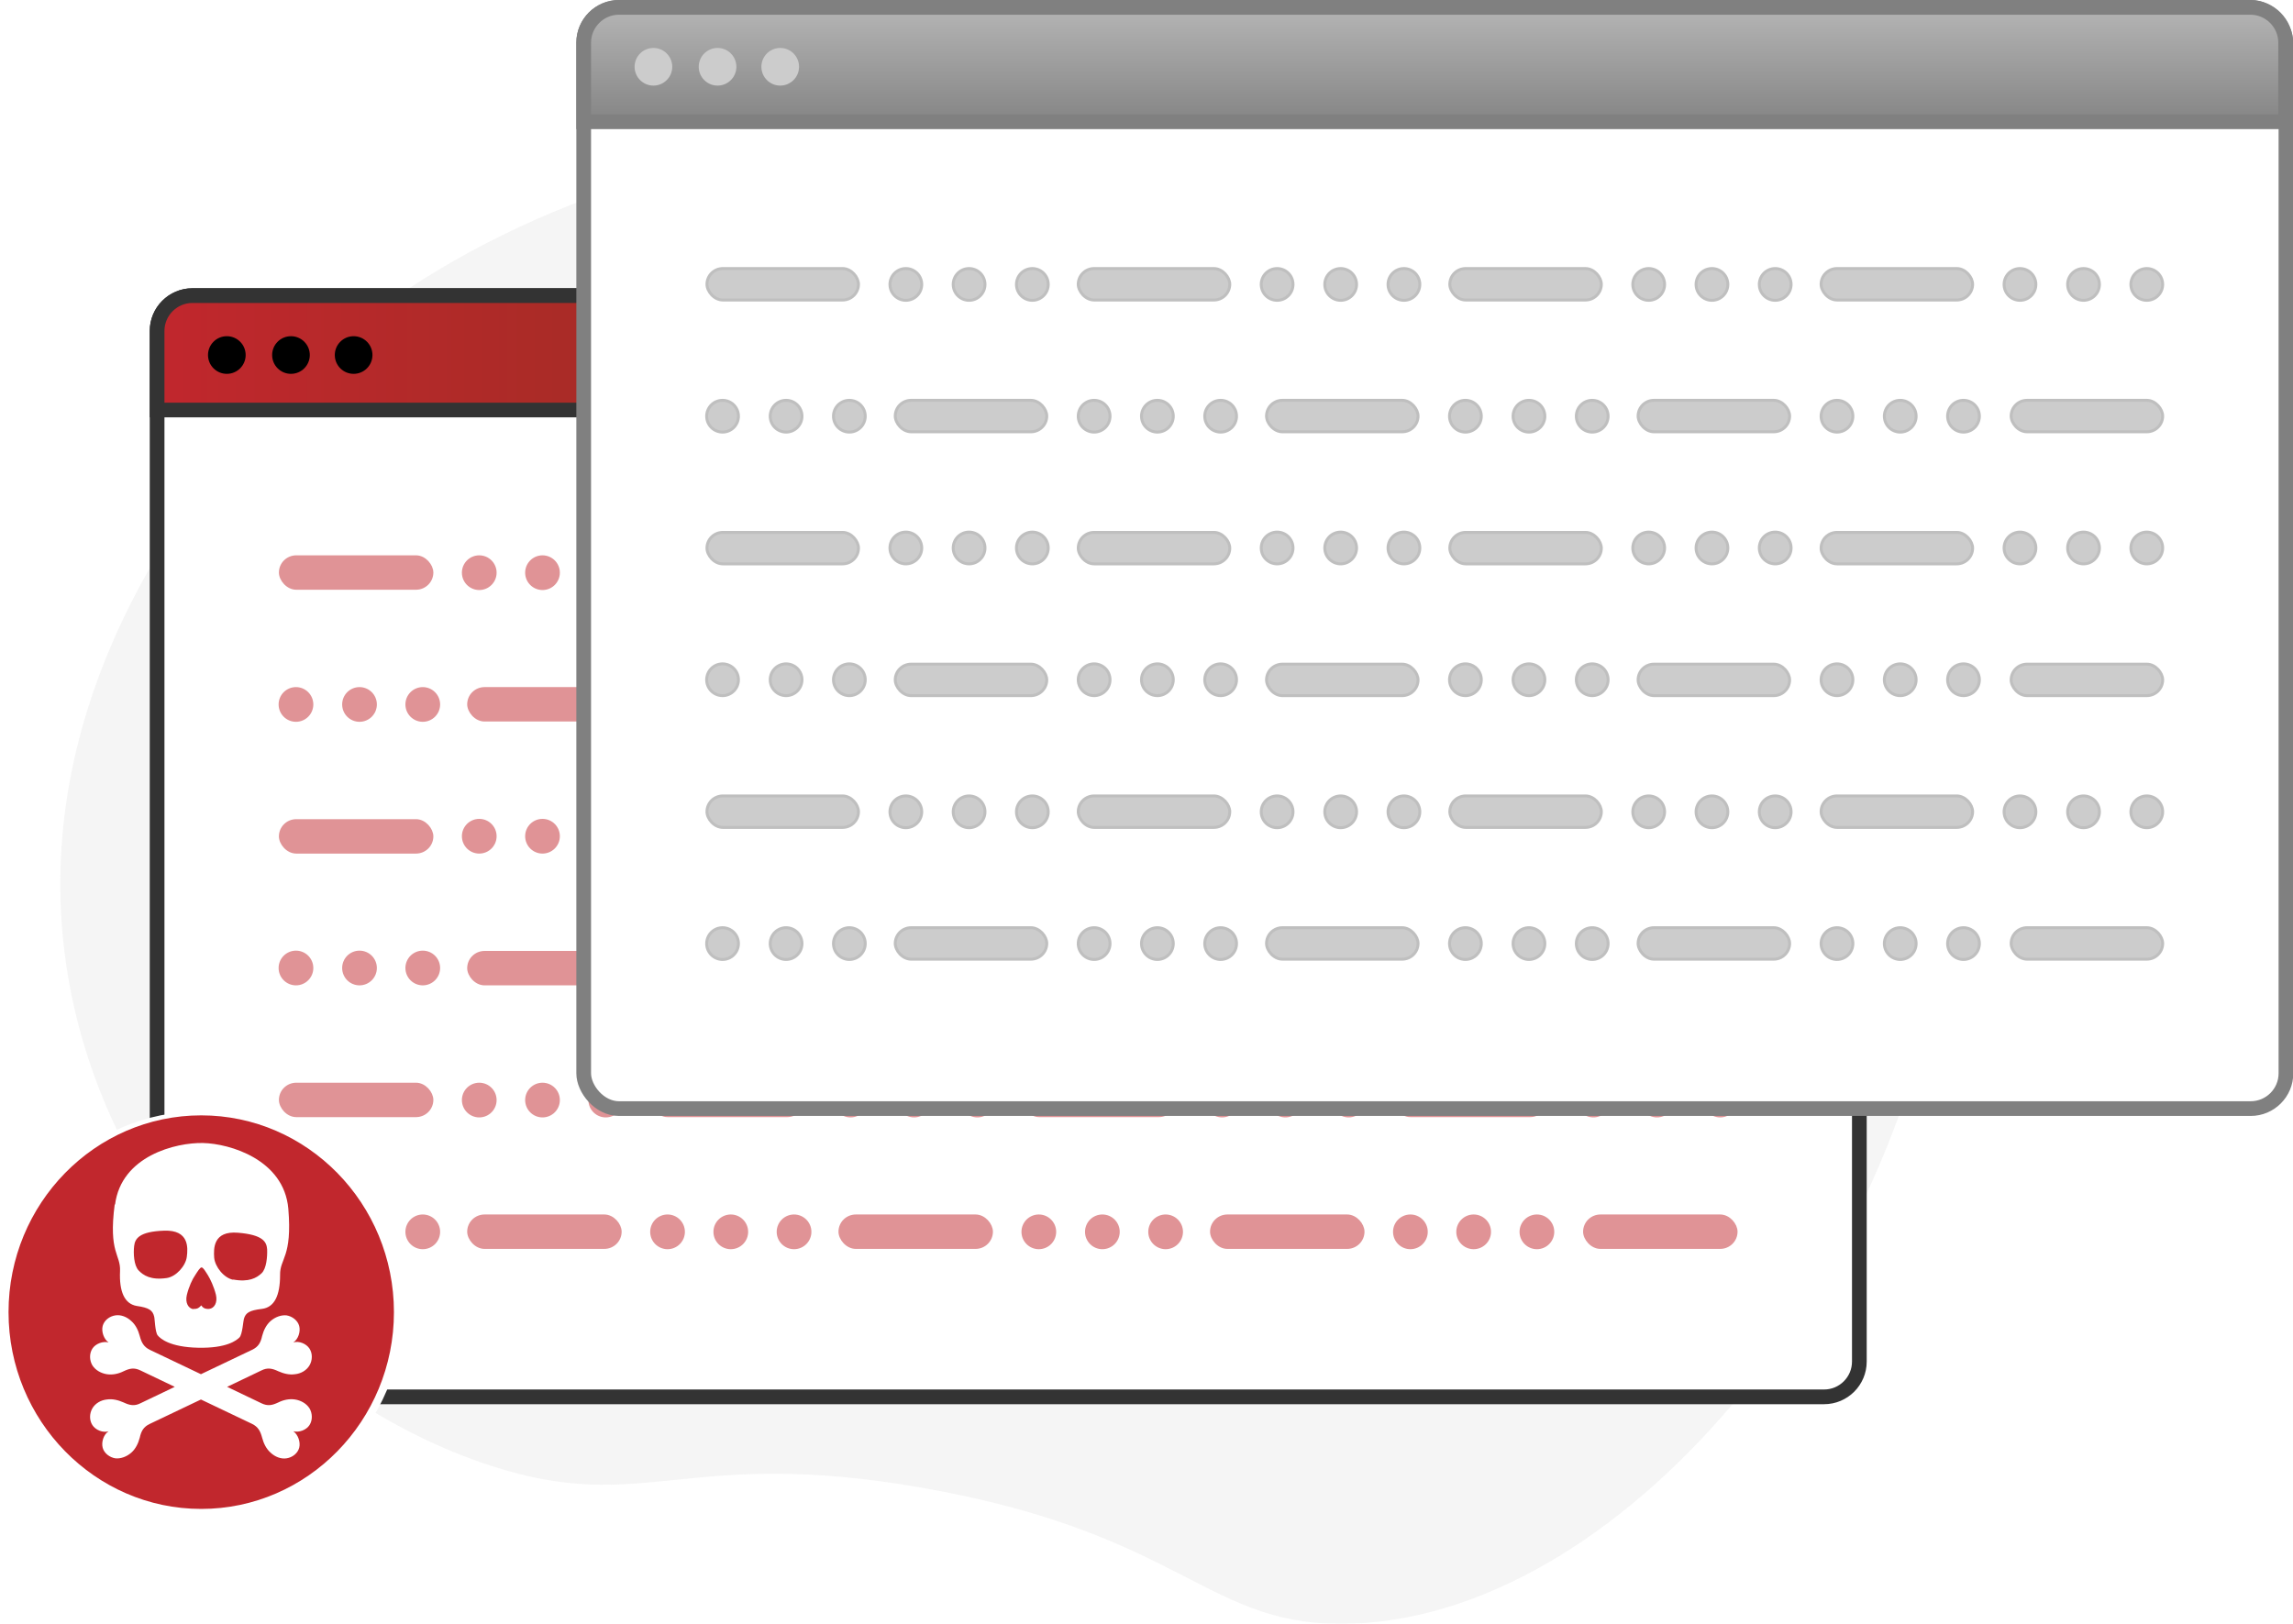
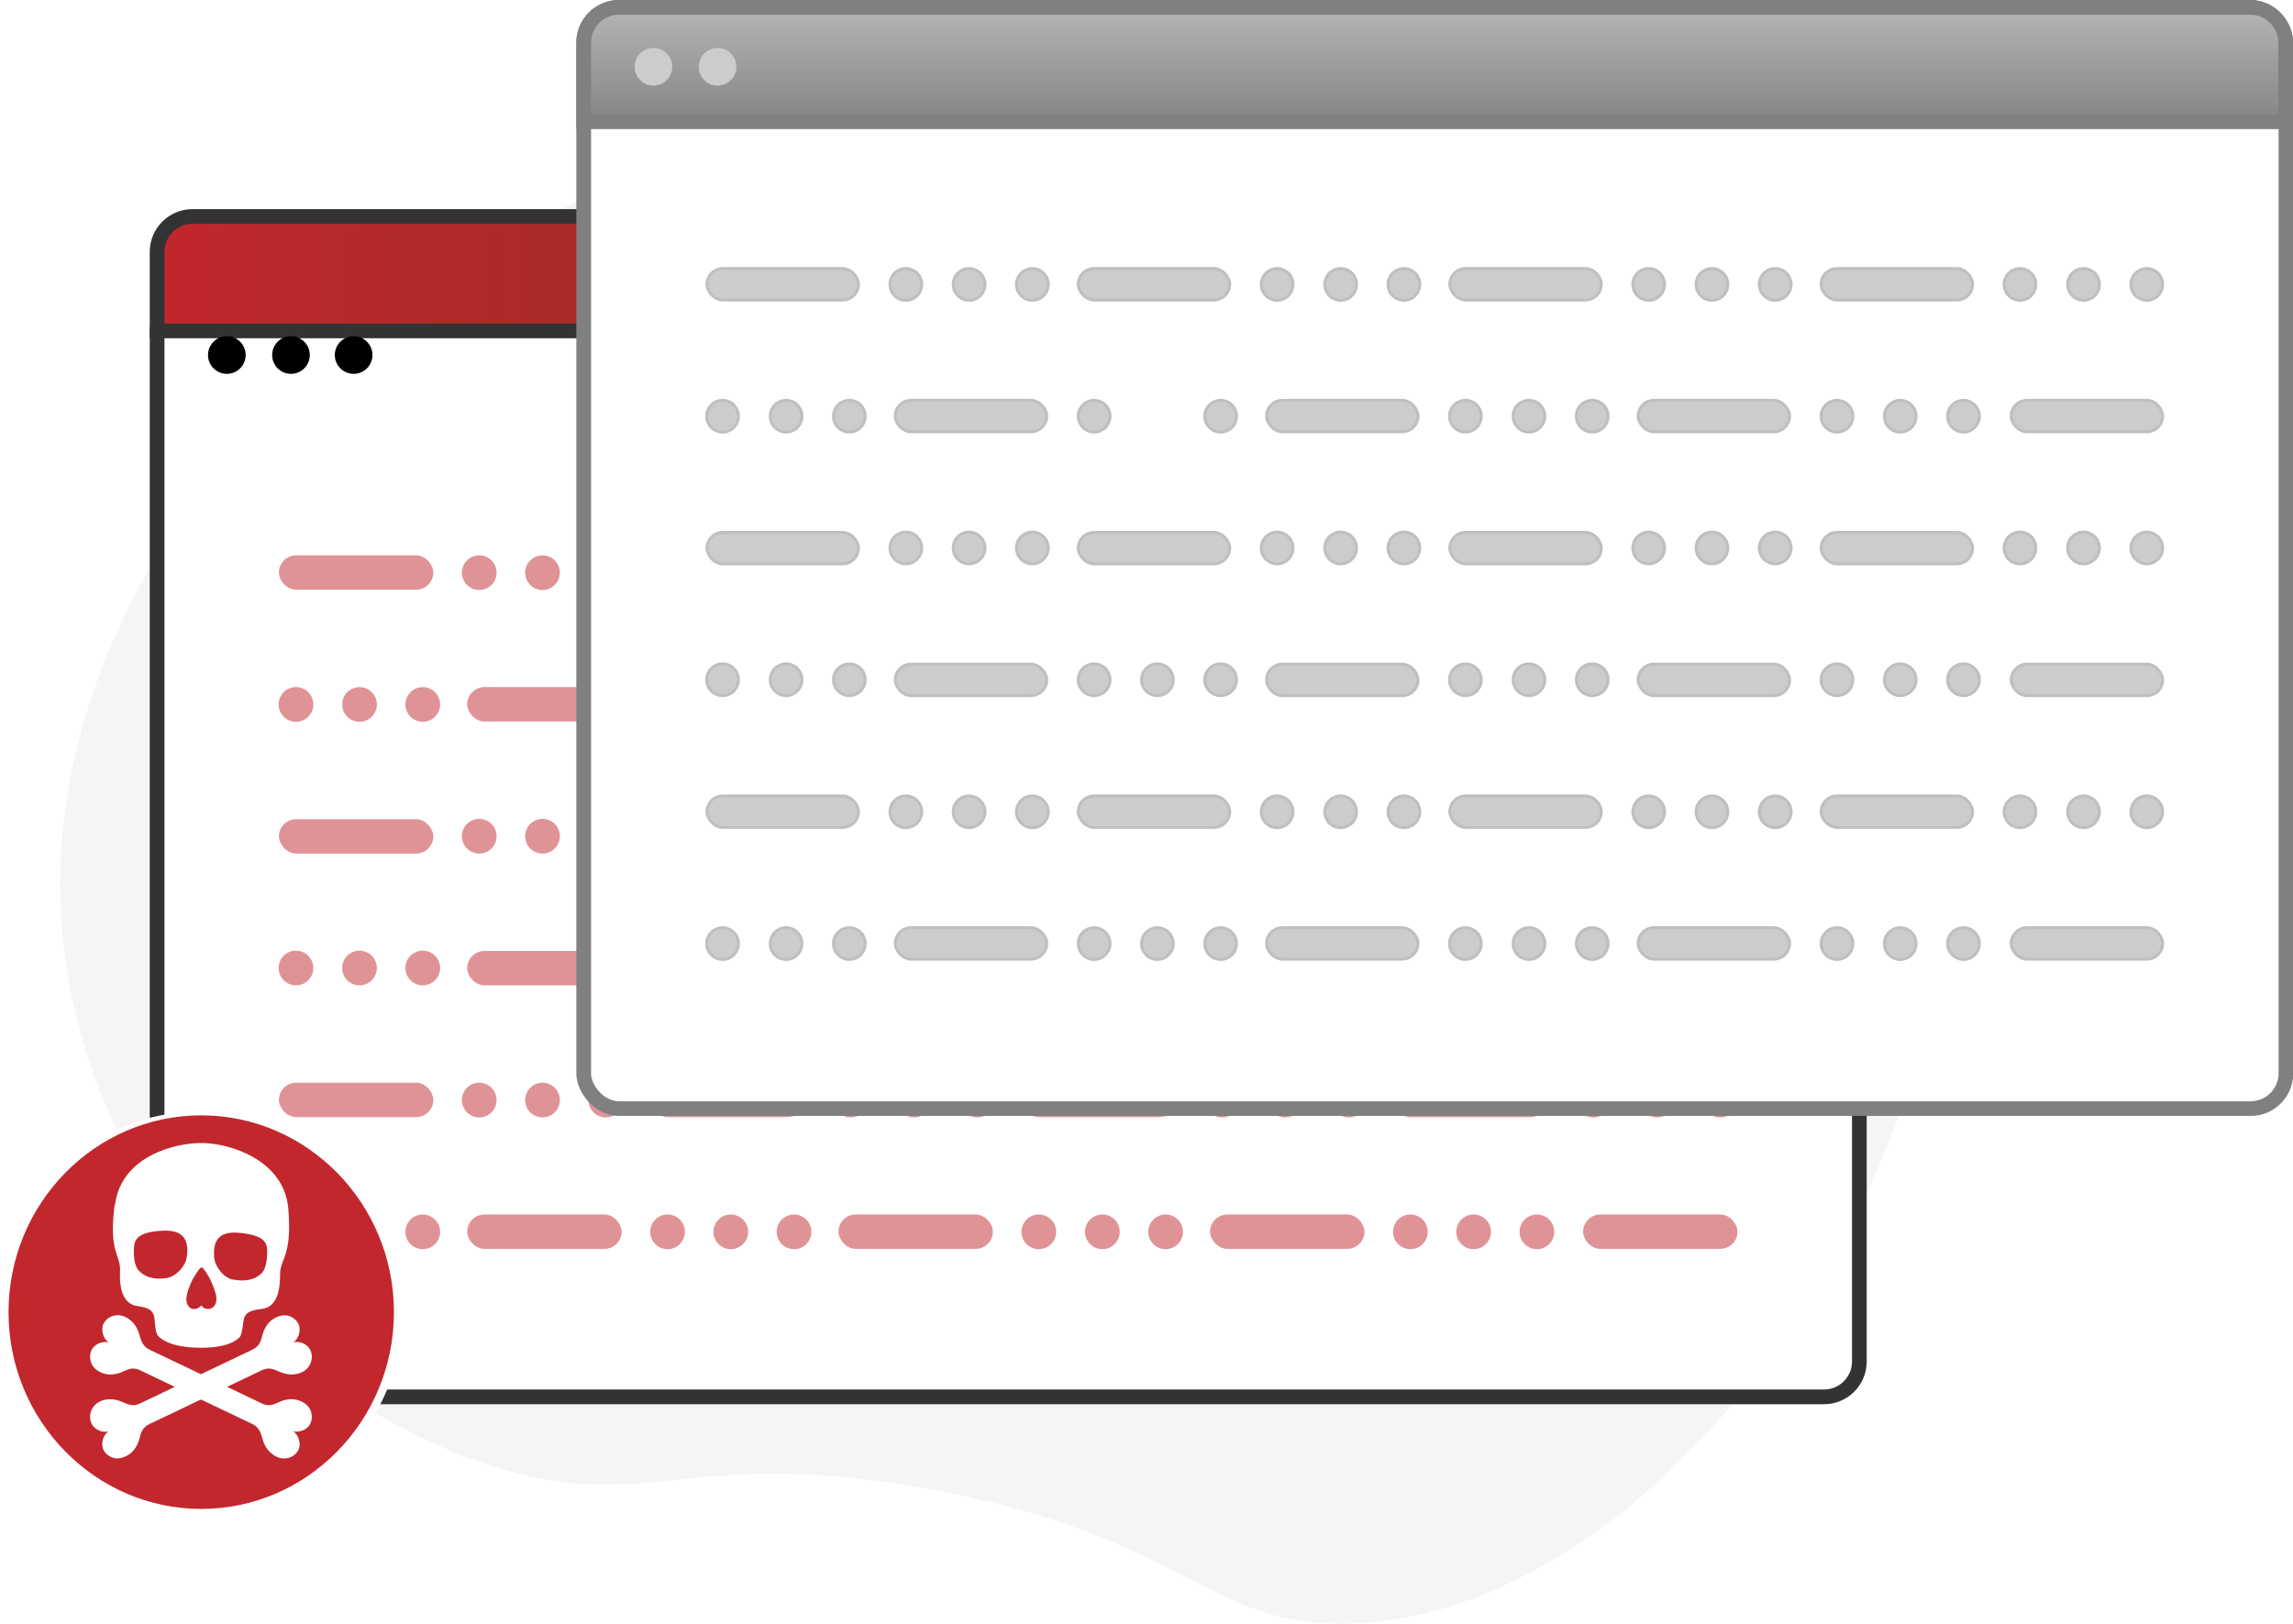
<svg xmlns="http://www.w3.org/2000/svg" viewBox="0 0 779.4 552">
  <defs>
    <style>.f,.g,.h,.i{stroke-width:5px;}.f,.g,.h,.i,.j,.k,.l{stroke-miterlimit:10;}.f,.g,.l{fill:#fff;}.f,.i{stroke:#333;}.g,.h,.j{stroke:gray;}.m,.k{fill:#c1272d;}.n{fill:#ccc;}.h{fill:url(#e);}.i{fill:url(#d);}.j{fill:#999;}.k{stroke:#c1272d;}.l{stroke:#fff;stroke-width:3.8px;}.o{opacity:.2;}.p{opacity:.5;}</style>
    <linearGradient id="d" x1="53.4" y1="119.9" x2="631.9" y2="119.9" gradientTransform="matrix(1, 0, 0, 1, 0, 0)" gradientUnits="userSpaceOnUse">
      <stop offset="0" stop-color="#c1272d" />
      <stop offset="1" stop-color="#603813" />
    </linearGradient>
    <linearGradient id="e" x1="487.7" y1="-58.5" x2="487.7" y2="87.5" gradientTransform="matrix(1, 0, 0, 1, 0, 0)" gradientUnits="userSpaceOnUse">
      <stop offset="0" stop-color="#fff" />
      <stop offset="1" stop-color="#4d4d4d" />
    </linearGradient>
  </defs>
  <g id="a" />
  <g id="b">
    <g id="c">
      <g>
        <g class="o">
          <path class="n" d="M73.4,159.5c-15.2,20.3-62.4,83.4-51.2,166.3,11.2,83.2,77.2,150.6,144.6,172.5,52.6,17.1,65.5-6.7,146.6,7.5,90.3,15.8,96.6,48.1,146.5,46.2,94.3-3.6,191.5-124.2,202.3-246.9,2.1-24.3,6.7-86.6-30.2-146.5-67.8-110.1-215.4-114.8-262.9-116.3-32.5-1-202.9-6.8-295.7,117.2Z" />
        </g>
        <g>
          <rect class="f" x="53.4" y="100.5" width="578.6" height="374.4" rx="12" ry="12" />
-           <path class="i" d="M631.9,112.5v26.9H53.4v-26.9c0-6.6,5.4-12,12-12H619.9c6.6,0,12,5.4,12,12Z" />
+           <path class="i" d="M631.9,112.5H53.4v-26.9c0-6.6,5.4-12,12-12H619.9c6.6,0,12,5.4,12,12Z" />
          <circle cx="77.1" cy="120.7" r="6.4" />
          <circle cx="98.9" cy="120.7" r="6.4" />
          <circle cx="120.2" cy="120.7" r="6.4" />
          <g class="p">
            <g>
              <g>
                <rect class="k" x="95.3" y="189.3" width="51.5" height="10.7" rx="5.4" ry="5.4" />
                <circle class="k" cx="162.9" cy="194.7" r="5.4" />
                <circle class="k" cx="184.4" cy="194.7" r="5.4" />
                <circle class="k" cx="205.9" cy="194.7" r="5.4" />
              </g>
              <g>
                <rect class="k" x="221.5" y="189.3" width="51.5" height="10.7" rx="5.4" ry="5.4" />
                <circle class="k" cx="289.1" cy="194.7" r="5.4" />
                <circle class="k" cx="310.7" cy="194.7" r="5.4" />
                <circle class="k" cx="332.2" cy="194.7" r="5.4" />
              </g>
              <g>
                <rect class="k" x="347.8" y="189.3" width="51.5" height="10.7" rx="5.4" ry="5.4" />
                <circle class="k" cx="415.4" cy="194.7" r="5.4" />
                <circle class="k" cx="436.9" cy="194.7" r="5.4" />
                <circle class="k" cx="458.4" cy="194.7" r="5.4" />
              </g>
              <g>
                <rect class="k" x="474" y="189.3" width="51.5" height="10.7" rx="5.4" ry="5.4" />
                <circle class="k" cx="541.6" cy="194.7" r="5.4" />
                <circle class="k" cx="563.2" cy="194.7" r="5.4" />
                <circle class="k" cx="584.7" cy="194.7" r="5.4" />
              </g>
            </g>
            <g>
              <g>
                <circle class="k" cx="100.6" cy="239.5" r="5.4" />
                <circle class="k" cx="122.2" cy="239.5" r="5.4" />
                <circle class="k" cx="143.7" cy="239.5" r="5.4" />
              </g>
              <g>
                <rect class="k" x="159.3" y="234.1" width="51.5" height="10.7" rx="5.4" ry="5.4" />
                <circle class="k" cx="226.9" cy="239.5" r="5.4" />
-                 <circle class="k" cx="248.4" cy="239.5" r="5.4" />
                <circle class="k" cx="269.9" cy="239.5" r="5.4" />
              </g>
              <g>
                <rect class="k" x="285.5" y="234.1" width="51.5" height="10.7" rx="5.4" ry="5.4" />
                <circle class="k" cx="353.1" cy="239.5" r="5.4" />
                <circle class="k" cx="374.7" cy="239.5" r="5.4" />
                <circle class="k" cx="396.2" cy="239.5" r="5.4" />
              </g>
              <g>
                <rect class="k" x="411.8" y="234.1" width="51.5" height="10.7" rx="5.4" ry="5.4" />
                <circle class="k" cx="479.4" cy="239.5" r="5.4" />
                <circle class="k" cx="500.9" cy="239.5" r="5.4" />
                <circle class="k" cx="522.4" cy="239.5" r="5.4" />
              </g>
              <rect class="k" x="538.6" y="234.1" width="51.5" height="10.7" rx="5.4" ry="5.4" />
            </g>
            <g>
              <g>
                <rect class="k" x="95.3" y="279" width="51.5" height="10.7" rx="5.4" ry="5.4" />
                <circle class="k" cx="162.9" cy="284.3" r="5.4" />
                <circle class="k" cx="184.4" cy="284.3" r="5.4" />
                <circle class="k" cx="205.9" cy="284.3" r="5.4" />
              </g>
              <g>
                <rect class="k" x="221.5" y="279" width="51.5" height="10.7" rx="5.4" ry="5.4" />
                <circle class="k" cx="289.1" cy="284.3" r="5.4" />
                <circle class="k" cx="310.7" cy="284.3" r="5.4" />
                <circle class="k" cx="332.2" cy="284.3" r="5.4" />
              </g>
              <g>
                <rect class="k" x="347.8" y="279" width="51.5" height="10.7" rx="5.4" ry="5.4" />
                <circle class="k" cx="415.4" cy="284.3" r="5.4" />
                <circle class="k" cx="436.9" cy="284.3" r="5.4" />
                <circle class="k" cx="458.4" cy="284.3" r="5.4" />
              </g>
              <g>
                <rect class="k" x="474" y="279" width="51.5" height="10.7" rx="5.4" ry="5.4" />
                <circle class="k" cx="541.6" cy="284.3" r="5.4" />
                <circle class="k" cx="563.2" cy="284.3" r="5.4" />
                <circle class="k" cx="584.7" cy="284.3" r="5.4" />
              </g>
            </g>
            <g>
              <g>
                <circle class="k" cx="100.6" cy="329.1" r="5.4" />
                <circle class="k" cx="122.2" cy="329.1" r="5.4" />
                <circle class="k" cx="143.7" cy="329.1" r="5.4" />
              </g>
              <g>
                <rect class="k" x="159.3" y="323.8" width="51.5" height="10.7" rx="5.4" ry="5.4" />
                <circle class="k" cx="226.9" cy="329.1" r="5.4" />
-                 <circle class="k" cx="248.4" cy="329.1" r="5.4" />
                <circle class="k" cx="269.9" cy="329.1" r="5.4" />
              </g>
              <g>
                <rect class="k" x="285.5" y="323.8" width="51.5" height="10.7" rx="5.4" ry="5.4" />
                <circle class="k" cx="353.1" cy="329.1" r="5.4" />
                <circle class="k" cx="374.7" cy="329.1" r="5.4" />
                <circle class="k" cx="396.2" cy="329.1" r="5.4" />
              </g>
              <g>
                <rect class="k" x="411.8" y="323.8" width="51.5" height="10.7" rx="5.4" ry="5.4" />
-                 <circle class="k" cx="479.4" cy="329.1" r="5.4" />
                <circle class="k" cx="500.9" cy="329.1" r="5.4" />
                <circle class="k" cx="522.4" cy="329.1" r="5.4" />
              </g>
              <rect class="k" x="538.6" y="323.8" width="51.5" height="10.7" rx="5.4" ry="5.4" />
            </g>
            <g>
              <g>
                <rect class="k" x="95.3" y="368.6" width="51.5" height="10.7" rx="5.4" ry="5.4" />
                <circle class="k" cx="162.9" cy="374" r="5.4" />
                <circle class="k" cx="184.4" cy="374" r="5.4" />
                <circle class="k" cx="205.9" cy="374" r="5.4" />
              </g>
              <g>
                <rect class="k" x="221.5" y="368.6" width="51.5" height="10.7" rx="5.4" ry="5.4" />
                <circle class="k" cx="289.1" cy="374" r="5.4" />
                <circle class="k" cx="310.7" cy="374" r="5.4" />
                <circle class="k" cx="332.2" cy="374" r="5.4" />
              </g>
              <g>
                <rect class="k" x="347.8" y="368.6" width="51.5" height="10.7" rx="5.4" ry="5.4" />
                <circle class="k" cx="415.4" cy="374" r="5.4" />
                <circle class="k" cx="436.9" cy="374" r="5.4" />
                <circle class="k" cx="458.4" cy="374" r="5.4" />
              </g>
              <g>
                <rect class="k" x="474" y="368.6" width="51.5" height="10.7" rx="5.4" ry="5.4" />
                <circle class="k" cx="541.6" cy="374" r="5.4" />
                <circle class="k" cx="563.2" cy="374" r="5.4" />
                <circle class="k" cx="584.7" cy="374" r="5.4" />
              </g>
            </g>
            <g>
              <g>
                <circle class="k" cx="100.6" cy="418.8" r="5.4" />
                <circle class="k" cx="122.2" cy="418.8" r="5.4" />
                <circle class="k" cx="143.7" cy="418.8" r="5.4" />
              </g>
              <g>
                <rect class="k" x="159.3" y="413.4" width="51.5" height="10.7" rx="5.4" ry="5.4" />
                <circle class="k" cx="226.9" cy="418.8" r="5.4" />
                <circle class="k" cx="248.4" cy="418.8" r="5.4" />
                <circle class="k" cx="269.9" cy="418.8" r="5.4" />
              </g>
              <g>
                <rect class="k" x="285.5" y="413.4" width="51.5" height="10.7" rx="5.4" ry="5.4" />
                <circle class="k" cx="353.1" cy="418.8" r="5.4" />
                <circle class="k" cx="374.7" cy="418.8" r="5.4" />
                <circle class="k" cx="396.2" cy="418.8" r="5.4" />
              </g>
              <g>
                <rect class="k" x="411.8" y="413.4" width="51.5" height="10.7" rx="5.4" ry="5.4" />
                <circle class="k" cx="479.4" cy="418.8" r="5.4" />
                <circle class="k" cx="500.9" cy="418.8" r="5.4" />
                <circle class="k" cx="522.4" cy="418.8" r="5.4" />
              </g>
              <rect class="k" x="538.6" y="413.4" width="51.5" height="10.7" rx="5.4" ry="5.4" />
            </g>
          </g>
        </g>
        <g>
          <rect class="g" x="198.4" y="2.5" width="578.6" height="374.4" rx="12" ry="12" />
          <path class="h" d="M776.9,14.5v26.9H198.4V14.5c0-6.6,5.4-12,12-12H764.9c6.6,0,12,5.4,12,12Z" />
          <circle class="n" cx="222.1" cy="22.7" r="6.4" />
          <circle class="n" cx="243.9" cy="22.7" r="6.4" />
-           <circle class="n" cx="265.2" cy="22.7" r="6.4" />
          <g class="p">
            <g>
              <g>
                <rect class="j" x="240.3" y="91.3" width="51.5" height="10.7" rx="5.4" ry="5.4" />
                <circle class="j" cx="307.9" cy="96.7" r="5.4" />
                <circle class="j" cx="329.4" cy="96.7" r="5.4" />
                <circle class="j" cx="350.9" cy="96.7" r="5.4" />
              </g>
              <g>
                <rect class="j" x="366.5" y="91.3" width="51.5" height="10.7" rx="5.4" ry="5.4" />
                <circle class="j" cx="434.1" cy="96.7" r="5.4" />
                <circle class="j" cx="455.7" cy="96.7" r="5.4" />
                <circle class="j" cx="477.2" cy="96.7" r="5.4" />
              </g>
              <g>
                <rect class="j" x="492.8" y="91.3" width="51.5" height="10.7" rx="5.4" ry="5.4" />
                <circle class="j" cx="560.4" cy="96.7" r="5.4" />
                <circle class="j" cx="581.9" cy="96.7" r="5.4" />
                <circle class="j" cx="603.4" cy="96.7" r="5.4" />
              </g>
              <g>
                <rect class="j" x="619" y="91.3" width="51.5" height="10.7" rx="5.4" ry="5.4" />
                <circle class="j" cx="686.6" cy="96.7" r="5.4" />
                <circle class="j" cx="708.2" cy="96.7" r="5.4" />
                <circle class="j" cx="729.7" cy="96.7" r="5.4" />
              </g>
            </g>
            <g>
              <g>
                <circle class="j" cx="245.6" cy="141.5" r="5.4" />
                <circle class="j" cx="267.2" cy="141.5" r="5.4" />
                <circle class="j" cx="288.7" cy="141.5" r="5.4" />
              </g>
              <g>
                <rect class="j" x="304.3" y="136.1" width="51.5" height="10.7" rx="5.4" ry="5.4" />
                <circle class="j" cx="371.9" cy="141.5" r="5.4" />
-                 <circle class="j" cx="393.4" cy="141.5" r="5.4" />
                <circle class="j" cx="414.9" cy="141.5" r="5.4" />
              </g>
              <g>
                <rect class="j" x="430.5" y="136.1" width="51.5" height="10.7" rx="5.4" ry="5.4" />
                <circle class="j" cx="498.1" cy="141.5" r="5.4" />
                <circle class="j" cx="519.7" cy="141.5" r="5.4" />
                <circle class="j" cx="541.2" cy="141.5" r="5.4" />
              </g>
              <g>
                <rect class="j" x="556.8" y="136.1" width="51.5" height="10.7" rx="5.4" ry="5.4" />
                <circle class="j" cx="624.4" cy="141.5" r="5.4" />
                <circle class="j" cx="645.9" cy="141.5" r="5.4" />
                <circle class="j" cx="667.4" cy="141.5" r="5.4" />
              </g>
              <rect class="j" x="683.6" y="136.1" width="51.5" height="10.7" rx="5.4" ry="5.4" />
            </g>
            <g>
              <g>
                <rect class="j" x="240.3" y="181" width="51.5" height="10.7" rx="5.4" ry="5.4" />
                <circle class="j" cx="307.9" cy="186.3" r="5.4" />
                <circle class="j" cx="329.4" cy="186.3" r="5.4" />
                <circle class="j" cx="350.9" cy="186.3" r="5.4" />
              </g>
              <g>
                <rect class="j" x="366.5" y="181" width="51.5" height="10.7" rx="5.4" ry="5.4" />
                <circle class="j" cx="434.1" cy="186.3" r="5.4" />
                <circle class="j" cx="455.7" cy="186.3" r="5.4" />
                <circle class="j" cx="477.2" cy="186.3" r="5.4" />
              </g>
              <g>
                <rect class="j" x="492.8" y="181" width="51.5" height="10.7" rx="5.4" ry="5.4" />
                <circle class="j" cx="560.4" cy="186.3" r="5.4" />
                <circle class="j" cx="581.9" cy="186.3" r="5.4" />
                <circle class="j" cx="603.4" cy="186.3" r="5.4" />
              </g>
              <g>
                <rect class="j" x="619" y="181" width="51.5" height="10.7" rx="5.4" ry="5.4" />
                <circle class="j" cx="686.6" cy="186.3" r="5.4" />
                <circle class="j" cx="708.2" cy="186.3" r="5.4" />
                <circle class="j" cx="729.7" cy="186.3" r="5.4" />
              </g>
            </g>
            <g>
              <g>
                <circle class="j" cx="245.6" cy="231.1" r="5.4" />
                <circle class="j" cx="267.2" cy="231.1" r="5.4" />
                <circle class="j" cx="288.7" cy="231.1" r="5.4" />
              </g>
              <g>
                <rect class="j" x="304.3" y="225.8" width="51.5" height="10.7" rx="5.4" ry="5.4" />
                <circle class="j" cx="371.9" cy="231.1" r="5.4" />
                <circle class="j" cx="393.4" cy="231.1" r="5.4" />
                <circle class="j" cx="414.9" cy="231.1" r="5.4" />
              </g>
              <g>
                <rect class="j" x="430.5" y="225.8" width="51.5" height="10.7" rx="5.4" ry="5.4" />
                <circle class="j" cx="498.1" cy="231.1" r="5.4" />
                <circle class="j" cx="519.7" cy="231.1" r="5.4" />
                <circle class="j" cx="541.2" cy="231.1" r="5.4" />
              </g>
              <g>
                <rect class="j" x="556.8" y="225.8" width="51.5" height="10.7" rx="5.4" ry="5.4" />
                <circle class="j" cx="624.4" cy="231.1" r="5.4" />
                <circle class="j" cx="645.9" cy="231.1" r="5.4" />
                <circle class="j" cx="667.4" cy="231.1" r="5.4" />
              </g>
              <rect class="j" x="683.6" y="225.8" width="51.5" height="10.7" rx="5.4" ry="5.4" />
            </g>
            <g>
              <g>
                <rect class="j" x="240.3" y="270.6" width="51.5" height="10.7" rx="5.4" ry="5.4" />
                <circle class="j" cx="307.9" cy="276" r="5.4" />
                <circle class="j" cx="329.4" cy="276" r="5.4" />
                <circle class="j" cx="350.9" cy="276" r="5.4" />
              </g>
              <g>
                <rect class="j" x="366.5" y="270.6" width="51.5" height="10.7" rx="5.4" ry="5.4" />
                <circle class="j" cx="434.1" cy="276" r="5.4" />
                <circle class="j" cx="455.7" cy="276" r="5.4" />
                <circle class="j" cx="477.2" cy="276" r="5.4" />
              </g>
              <g>
                <rect class="j" x="492.8" y="270.6" width="51.5" height="10.7" rx="5.4" ry="5.4" />
                <circle class="j" cx="560.4" cy="276" r="5.4" />
                <circle class="j" cx="581.9" cy="276" r="5.4" />
                <circle class="j" cx="603.4" cy="276" r="5.4" />
              </g>
              <g>
                <rect class="j" x="619" y="270.6" width="51.5" height="10.7" rx="5.4" ry="5.4" />
                <circle class="j" cx="686.6" cy="276" r="5.4" />
                <circle class="j" cx="708.2" cy="276" r="5.4" />
                <circle class="j" cx="729.7" cy="276" r="5.4" />
              </g>
            </g>
            <g>
              <g>
                <circle class="j" cx="245.6" cy="320.8" r="5.4" />
                <circle class="j" cx="267.2" cy="320.8" r="5.4" />
                <circle class="j" cx="288.7" cy="320.8" r="5.4" />
              </g>
              <g>
                <rect class="j" x="304.3" y="315.4" width="51.5" height="10.7" rx="5.4" ry="5.4" />
                <circle class="j" cx="371.9" cy="320.8" r="5.4" />
                <circle class="j" cx="393.4" cy="320.8" r="5.4" />
                <circle class="j" cx="414.9" cy="320.8" r="5.4" />
              </g>
              <g>
                <rect class="j" x="430.5" y="315.4" width="51.5" height="10.7" rx="5.4" ry="5.4" />
                <circle class="j" cx="498.1" cy="320.8" r="5.4" />
                <circle class="j" cx="519.7" cy="320.8" r="5.4" />
                <circle class="j" cx="541.2" cy="320.8" r="5.4" />
              </g>
              <g>
                <rect class="j" x="556.8" y="315.4" width="51.5" height="10.7" rx="5.4" ry="5.4" />
                <circle class="j" cx="624.4" cy="320.8" r="5.4" />
                <circle class="j" cx="645.9" cy="320.8" r="5.4" />
                <circle class="j" cx="667.4" cy="320.8" r="5.4" />
              </g>
              <rect class="j" x="683.6" y="315.4" width="51.5" height="10.7" rx="5.4" ry="5.4" />
            </g>
          </g>
        </g>
        <circle class="l" cx="68.4" cy="446.2" r="66.5" />
        <path class="m" d="M68.4,379.2c-36.1,0-65.5,30-65.5,66.9s29.4,66.9,65.5,66.9,65.5-30,65.5-66.9-29.4-66.9-65.5-66.9Zm-29.3,30.4c2.1-16.7,20.8-21.2,29.9-21,9.1,.2,27.5,5.6,29,22.3,1.4,16.7-2.9,16.8-2.8,22.6,0,6.9-1.9,11-6.2,11.5-4.2,.5-5.5,1.3-6.1,3.4-.2,.5-.5,5.3-1.5,6.3-1,1-4.3,3.7-14,3.5,0,0,0,0,.1,0h-.2s0,0,.1,0c-9.7-.2-12.9-3.1-13.8-4.2-.9-1.1-1-5.9-1.2-6.4-.5-2.1-1.7-3-5.9-3.6-4.2-.7-6-4.9-5.7-11.8,.3-5.8-4-6.1-1.8-22.8Zm49.8,67.5c2.1,1,3.6,.7,5.7-.3,1.8-.9,3.8-1.3,5.7-1,1.9,.3,3.8,1.3,4.9,3,1,1.7,1.1,4,0,5.7-1.1,1.7-3.6,2.6-5.5,2.1,1.6,1.1,2.5,3.7,2,5.6-.5,1.9-2.3,3.3-4.3,3.6-1.9,.3-3.9-.5-5.4-1.9-1.5-1.3-2.4-3.2-2.9-5.1-.6-2.3-1.4-3.7-3.4-4.7l-17.4-8.3-17.4,8.3c-2.1,1-2.9,2.4-3.4,4.7-.5,1.9-1.4,3.8-2.9,5.1-1.5,1.3-3.5,2.1-5.4,1.9-1.9-.3-3.8-1.7-4.3-3.6-.5-1.9,.3-4.5,2-5.6-1.9,.6-4.4-.4-5.5-2.1-1.1-1.7-1-4,0-5.7,1-1.7,2.9-2.8,4.9-3,1.9-.3,3.9,.2,5.7,1,2.1,1,3.7,1.3,5.7,.3l11.7-5.6-11.7-5.6c-2.1-1-3.6-.7-5.7,.3-1.8,.9-3.8,1.3-5.7,1-1.9-.3-3.8-1.3-4.9-3-1-1.7-1.1-4,0-5.7,1.1-1.7,3.6-2.6,5.5-2.1-1.6-1.1-2.5-3.7-2-5.6,.5-1.9,2.3-3.3,4.3-3.6,1.9-.3,3.9,.5,5.4,1.9,1.5,1.3,2.4,3.2,2.9,5.1,.6,2.3,1.4,3.7,3.4,4.7l17.4,8.3,17.4-8.3c2.1-1,2.9-2.4,3.4-4.7,.5-1.9,1.4-3.8,2.9-5.1,1.5-1.3,3.5-2.1,5.4-1.9,1.9,.3,3.8,1.7,4.3,3.6,.5,1.9-.3,4.5-2,5.6,1.9-.6,4.4,.4,5.5,2.1,1.1,1.7,1,4,0,5.7-1,1.7-2.9,2.8-4.9,3-1.9,.3-3.9-.2-5.7-1-2.1-1-3.7-1.3-5.7-.3l-11.7,5.6,11.7,5.6Zm-23.2-32.1c1.5,.1,2.1-.5,2.7-1.2,.5,.7,1.1,1.3,2.7,1.2,1.8-.2,2.9-2.2,2.3-4.8-.7-2.8-1.9-5.3-2.7-6.6-.9-1.4-1.6-2.7-2.2-2.7-.5,0-1.3,1.3-2.2,2.7-.9,1.3-2.1,3.8-2.8,6.7-.6,2.6,.5,4.6,2.3,4.8Zm-9-10.5c3.2-.5,6.4-4.1,6.8-7.2,.4-3.1,.8-9.2-7.7-8.9-8.5,.3-9.9,2.7-10.2,5.2-.3,2.5-.1,6.6,1.5,8.3,1.6,1.7,4.2,3.4,9.6,2.6Zm22.5,.5c5.3,1,8-.5,9.7-2.1,1.7-1.6,2-5.7,1.9-8.2-.2-2.5-1.4-4.9-9.9-5.6-8.5-.7-8.3,5.4-8.1,8.5,.3,3.1,3.3,6.9,6.5,7.5Z" />
      </g>
    </g>
  </g>
</svg>